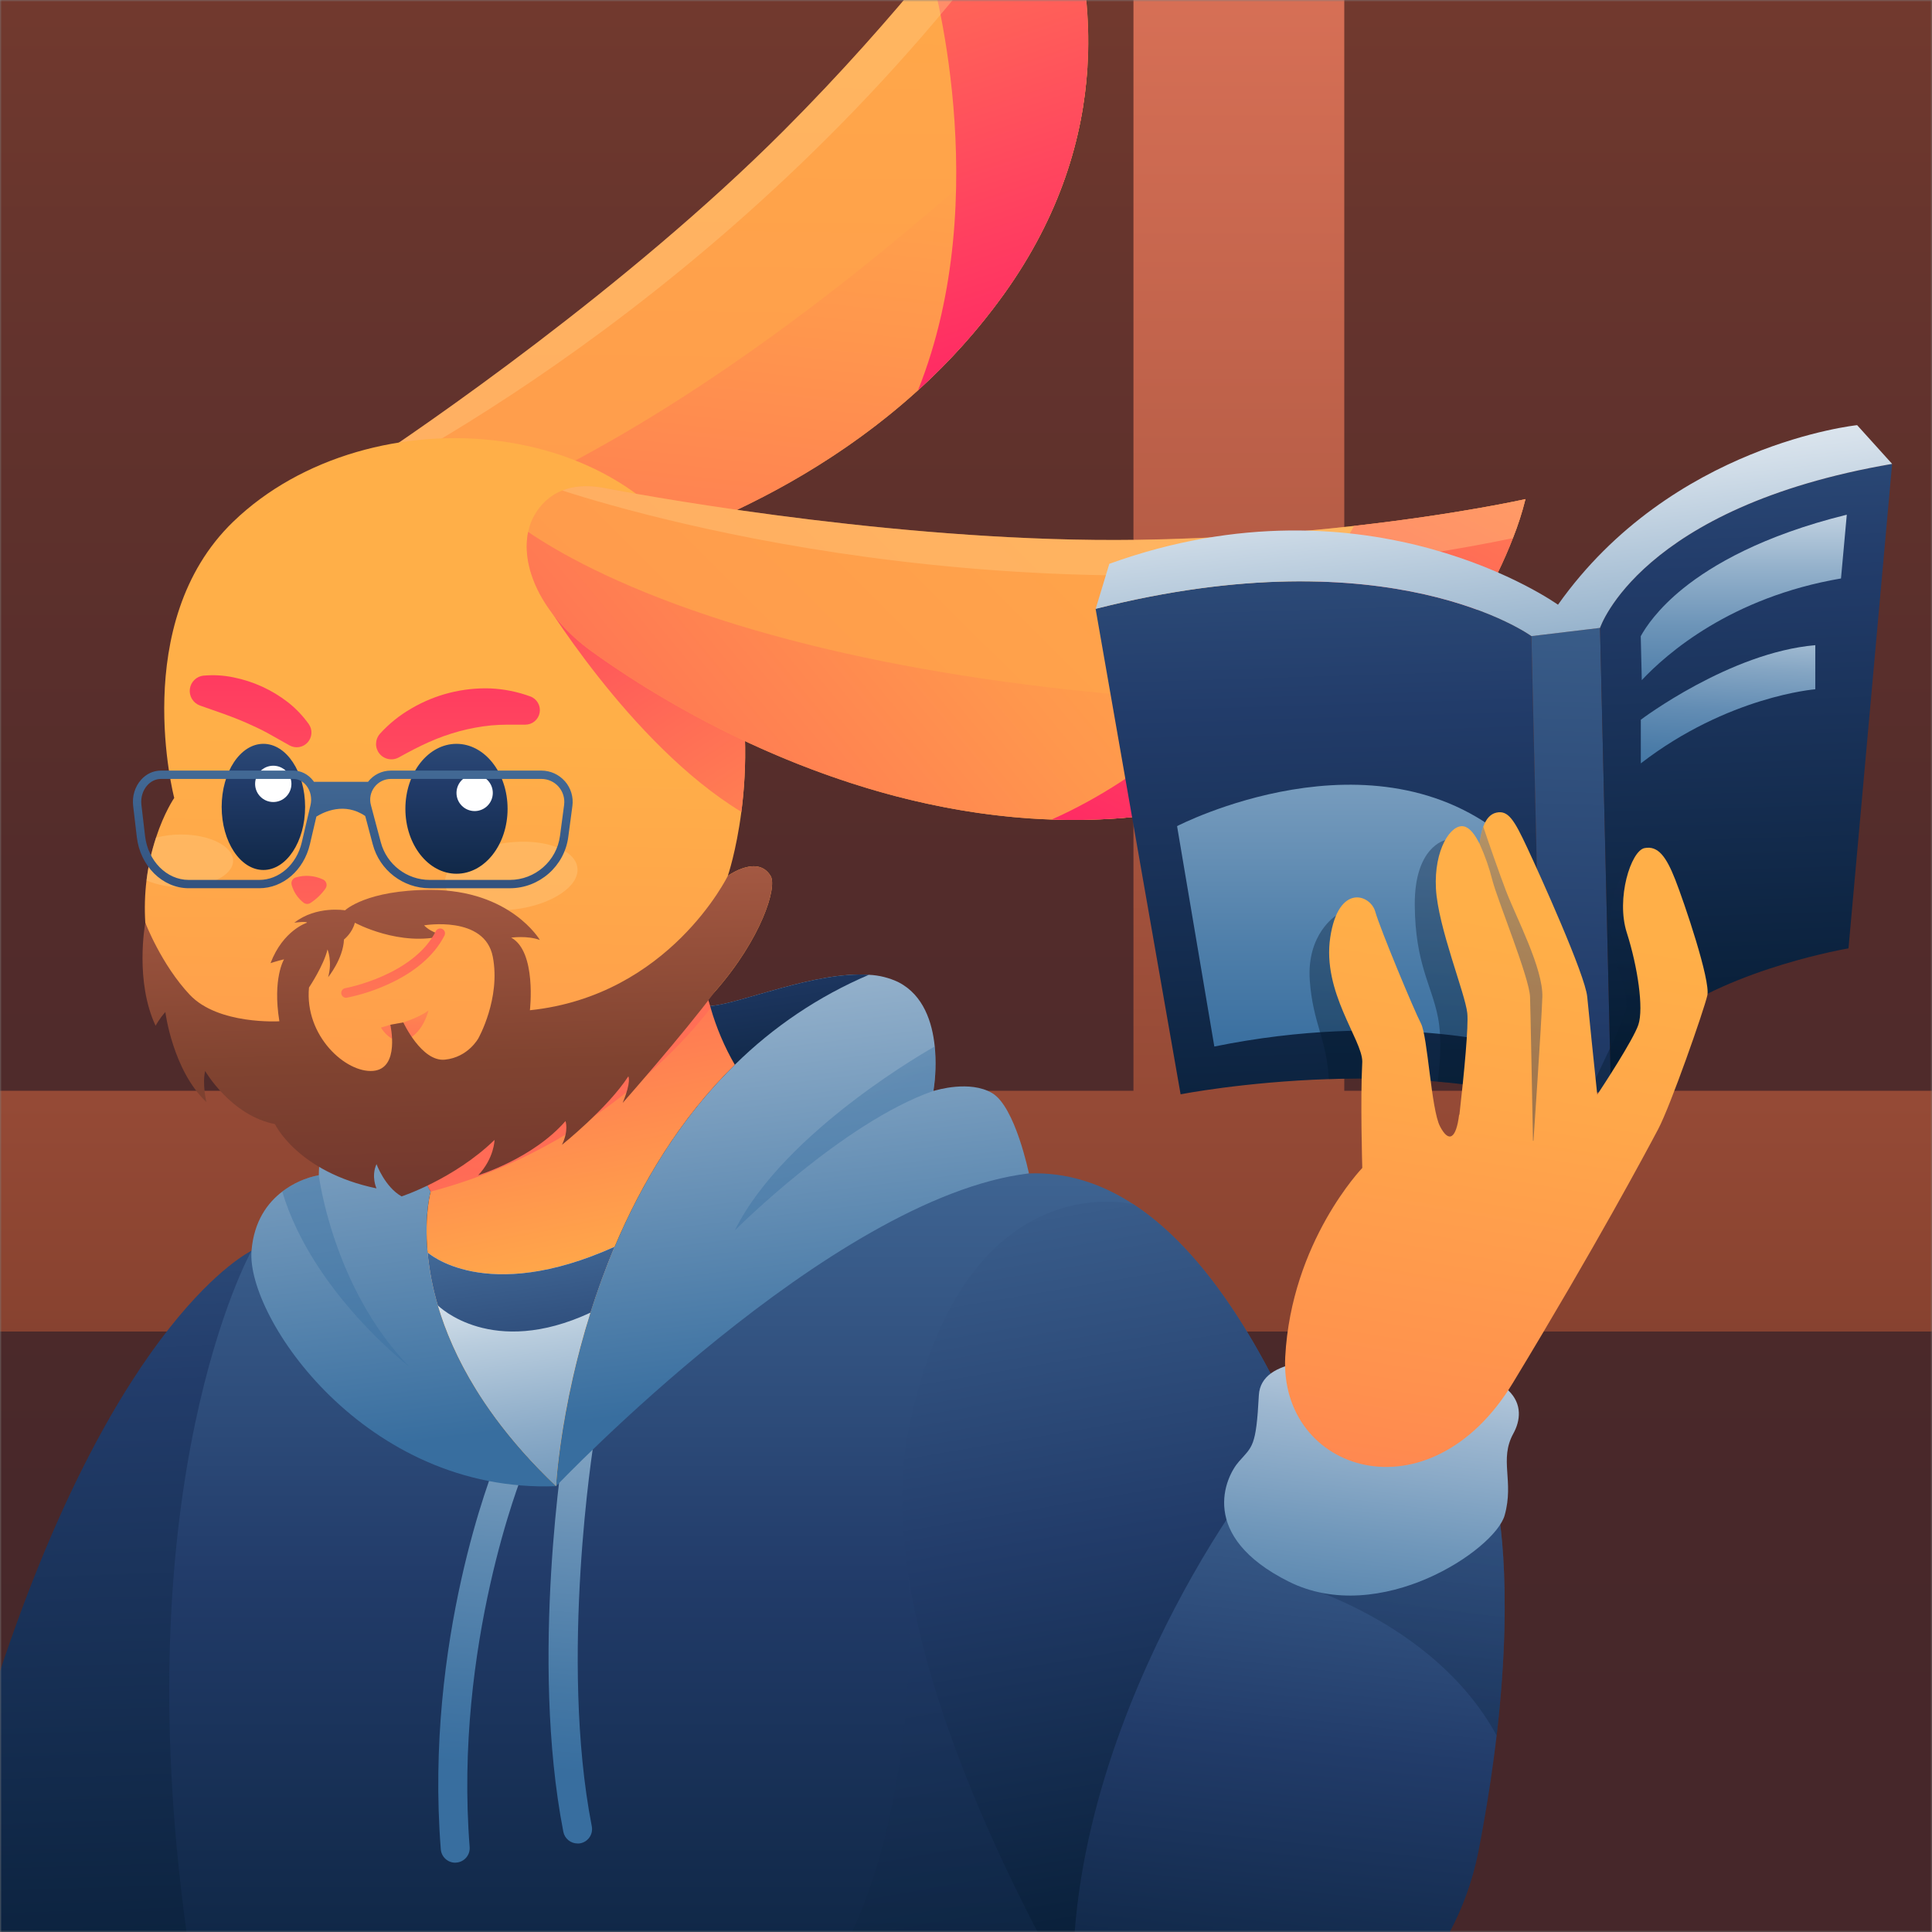
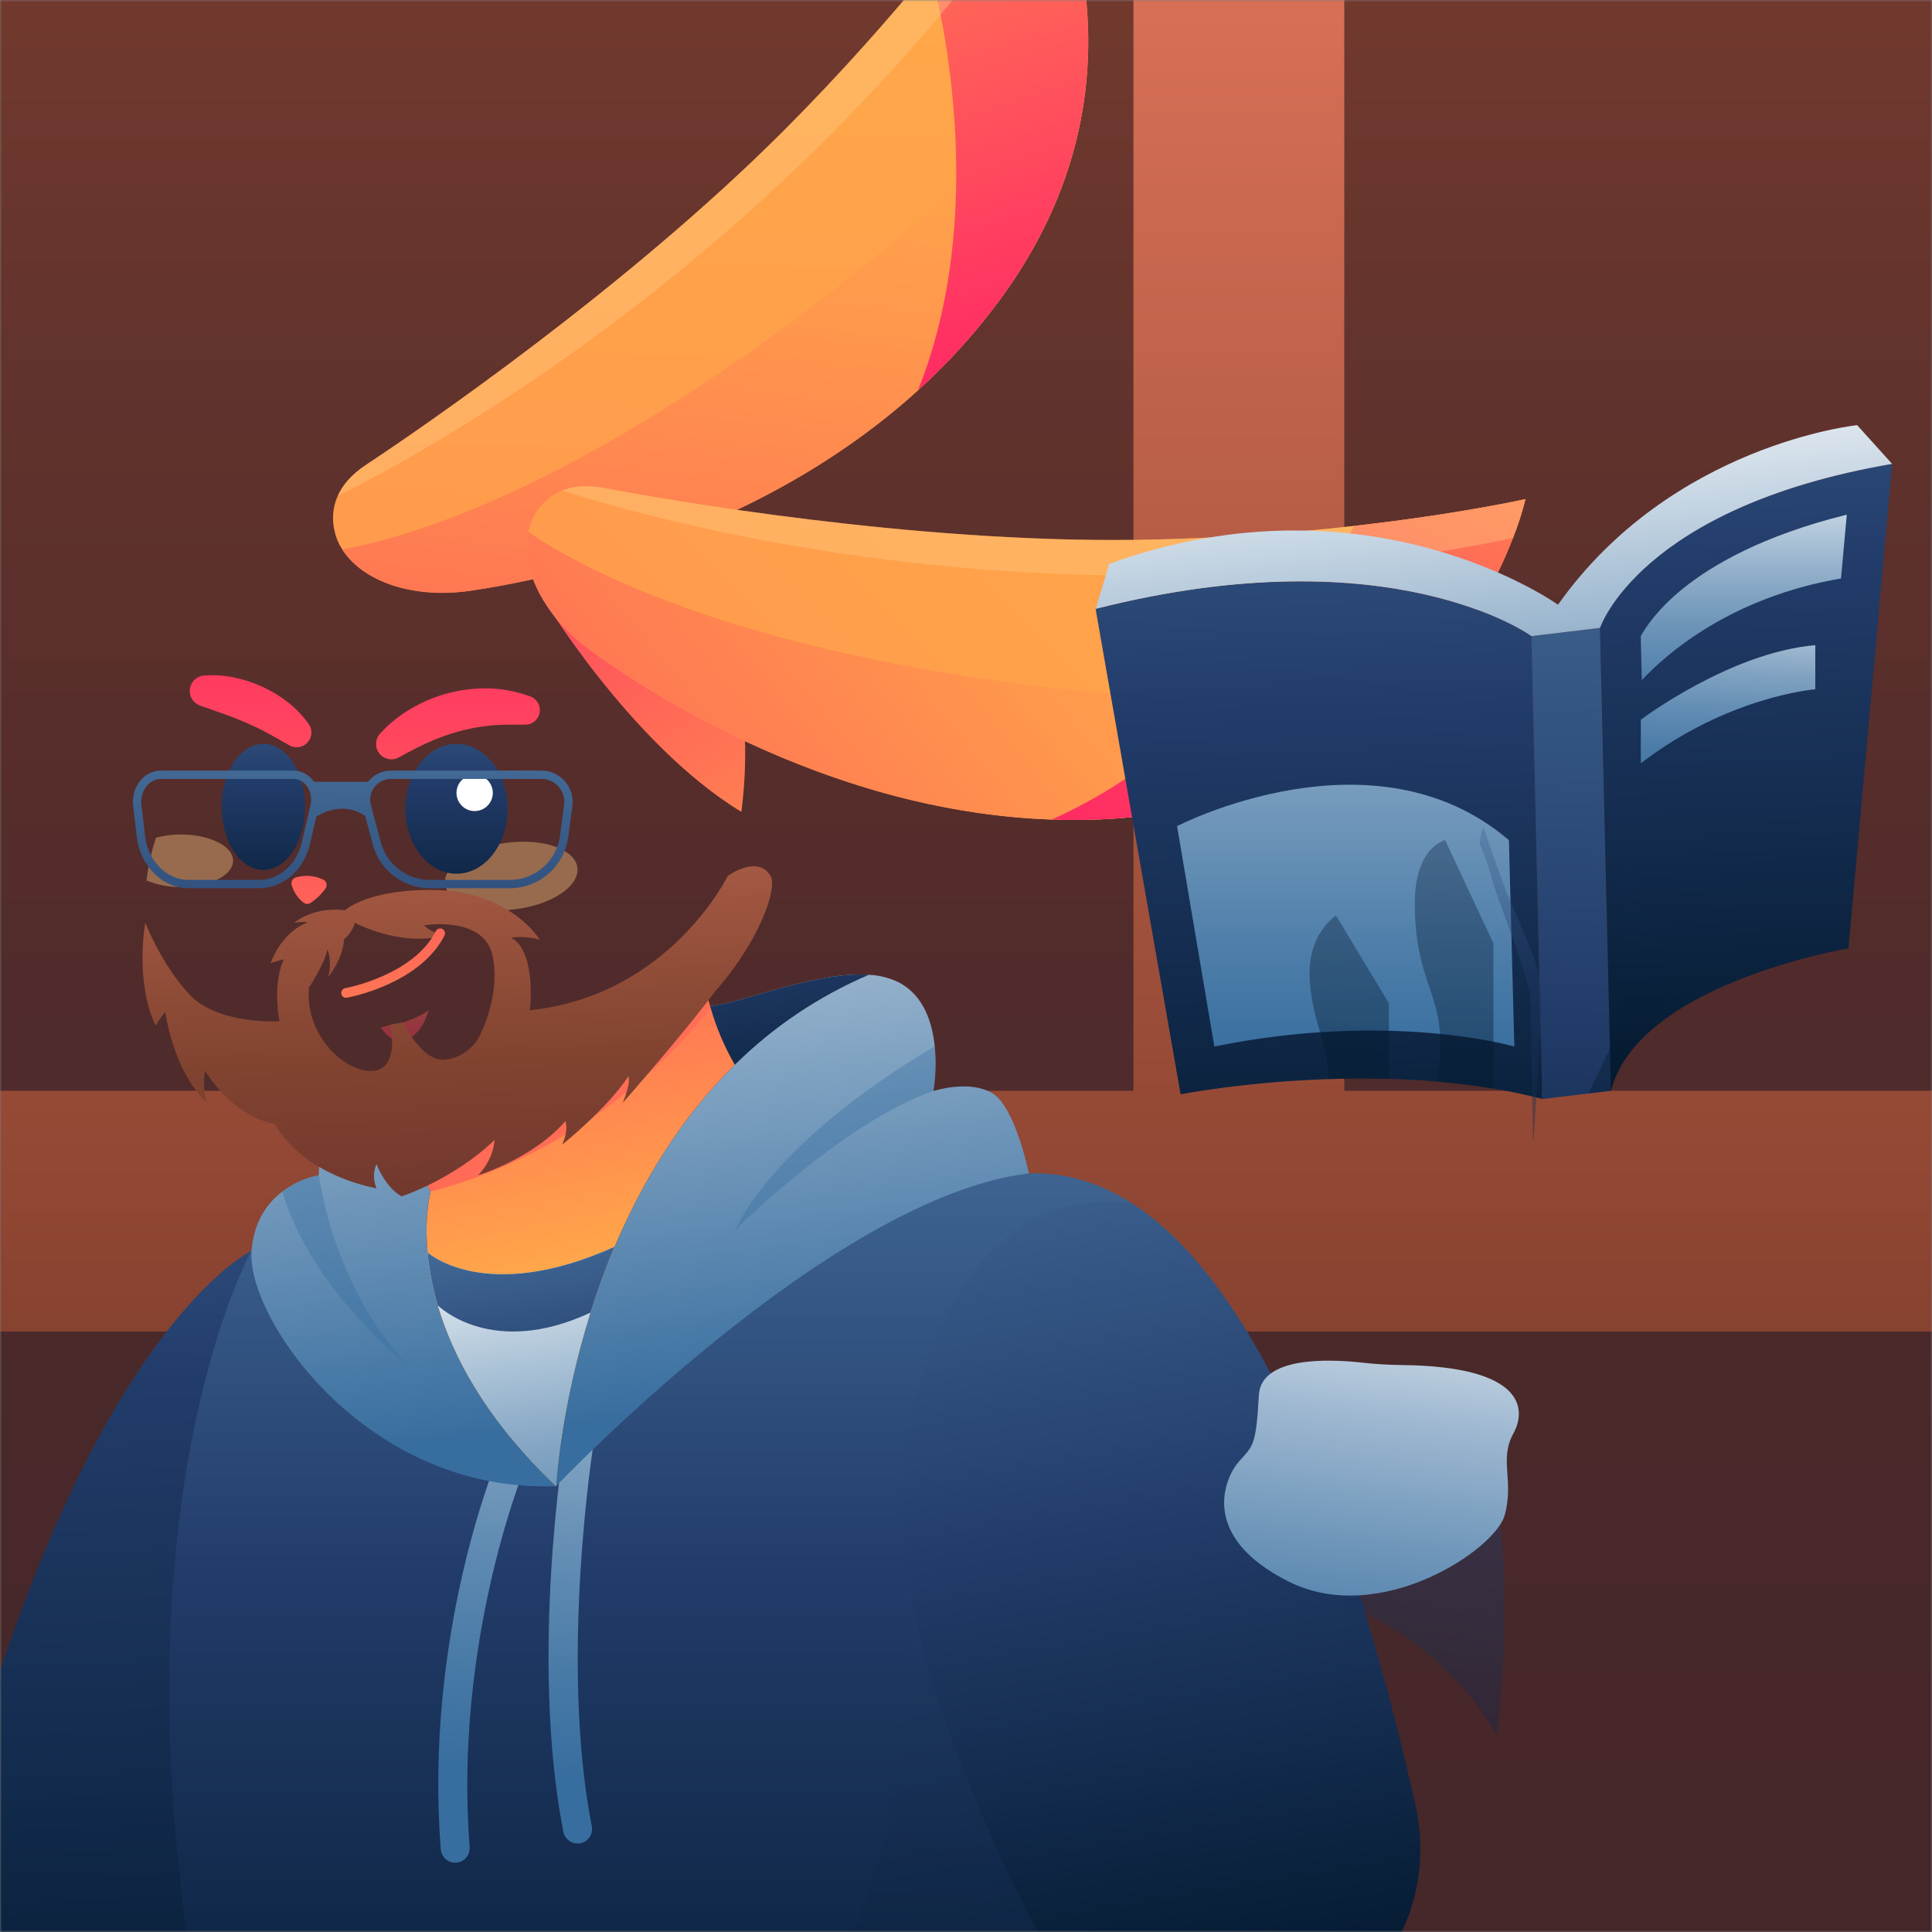
<svg xmlns="http://www.w3.org/2000/svg" width="500" height="500" viewBox="0 0 500 500" fill="none">
  <rect x="0" y="0" width="500" height="500" fill="#808080" stroke="none" />
  <mask id="mask0_17812_3249" style="mask-type:luminance" maskUnits="userSpaceOnUse" x="0" y="0" width="500" height="500">
    <path d="M500 0H0V500H500V0Z" fill="white" />
  </mask>
  <g mask="url(#mask0_17812_3249)">
    <path d="M500 0H0V500H500V0Z" fill="url(#paint0_linear_17812_3249)" />
    <path d="M500 282.295V344.596H0V282.295H293.338V0H347.898V282.295H499.996H500Z" fill="url(#paint1_linear_17812_3249)" />
    <path d="M69.331 500H0V432.501C30.715 340.316 64.749 323.86 65.086 323.7L69.331 500Z" fill="url(#paint2_linear_17812_3249)" />
    <path d="M330.674 500H48.267C32.173 383.436 64.681 324.42 65.086 323.683C65.086 323.683 184.378 306.683 266.261 303.683C276.024 303.321 285.037 306.252 293.347 311.683C314.192 325.329 330.597 354.756 343.17 387.682C345.67 394.26 348.045 400.975 350.256 407.738C350.45 408.328 350.64 408.923 350.834 409.514C361.648 442.966 352.191 476.884 330.679 500.004L330.674 500Z" fill="url(#paint3_linear_17812_3249)" />
    <path style="mix-blend-mode:multiply" opacity="0.4" d="M330.676 500H220.5C238.758 460.768 235.095 407.729 235.095 407.729H350.262C350.456 408.32 350.645 408.915 350.835 409.505C361.645 442.962 352.189 476.88 330.676 500Z" fill="url(#paint4_linear_17812_3249)" />
    <path d="M117.81 482.061C116.866 482.061 115.961 481.703 115.267 481.061C114.577 480.419 114.151 479.539 114.077 478.6C109.819 424.458 127.676 380.1 128.439 378.226C128.814 377.303 129.543 376.57 130.456 376.187C131.375 375.803 132.405 375.794 133.327 376.169C134.25 376.544 134.982 377.273 135.366 378.187C135.75 379.105 135.758 380.139 135.379 381.057C135.198 381.501 117.439 425.704 121.547 478.009C121.625 479.001 121.306 479.983 120.659 480.738C120.013 481.492 119.095 481.962 118.103 482.035L117.801 482.057L117.81 482.061Z" fill="url(#paint5_linear_17812_3249)" />
    <path d="M149.467 477.091C148.597 477.091 147.756 476.785 147.084 476.233C146.411 475.677 145.954 474.906 145.791 474.057C137.054 429.204 145.946 373.877 146.329 371.558C146.403 371.066 146.571 370.592 146.829 370.17C147.088 369.743 147.424 369.372 147.829 369.079C148.23 368.786 148.687 368.575 149.17 368.463C149.653 368.346 150.157 368.329 150.648 368.411C151.14 368.493 151.61 368.67 152.032 368.933C152.454 369.196 152.816 369.54 153.105 369.95C153.394 370.359 153.597 370.816 153.704 371.303C153.812 371.786 153.821 372.29 153.735 372.782C153.644 373.338 144.683 429.143 153.153 472.647C153.247 473.13 153.247 473.626 153.148 474.108C153.049 474.591 152.86 475.052 152.584 475.458C152.308 475.867 151.954 476.216 151.545 476.488C151.135 476.759 150.674 476.949 150.191 477.044C149.954 477.087 149.713 477.104 149.472 477.1L149.467 477.091Z" fill="url(#paint6_linear_17812_3249)" />
    <path d="M266.269 303.675C214.972 309.795 143.912 384.622 143.912 384.622C94.503 386.501 63.676 340.855 65.094 323.674C65.727 315.963 69.305 311.239 73.051 308.381C75.835 306.256 79.068 304.808 82.507 304.144C82.667 291.95 87.779 286.278 97.443 281.834C101.762 279.834 106.994 278.106 113.098 276.145C132.865 269.795 184.313 260.304 184.313 260.304C191.843 259.61 211.127 251.339 224.86 252.278C227.536 252.39 230.157 253.054 232.571 254.218C239.036 257.559 241.282 264.627 241.911 270.839C242.278 274.67 242.166 278.532 241.571 282.338H241.622C242.355 282.106 251.006 279.502 256.747 282.882C262.747 286.377 266.277 303.67 266.277 303.67L266.269 303.675Z" fill="url(#paint7_linear_17812_3249)" />
    <path d="M224.854 252.283C211.931 257.796 200.164 265.692 190.169 275.563C147.329 317.605 143.915 384.622 143.915 384.622C101.329 344.118 111.445 308.381 111.445 308.381L97.445 281.834C101.764 279.834 106.997 278.106 113.1 276.145C131.699 270.17 178.354 261.412 183.794 260.403L184.294 260.304C191.837 259.61 211.125 251.339 224.854 252.278V252.283Z" fill="url(#paint8_linear_17812_3249)" />
    <path d="M183.919 260.856C183.871 260.705 183.832 260.558 183.794 260.412V260.403L182.867 257.446L178.328 261.446C164.19 264.149 128.738 271.131 113.1 276.153C106.997 278.114 101.764 279.843 97.445 281.843L111.445 308.39C111.445 308.39 109.764 314.334 110.656 324.118C111.958 338.325 118.691 360.618 143.915 384.622C143.915 384.622 145.432 354.915 159.078 322.648C165.94 306.454 175.85 289.61 190.169 275.562C187.496 270.933 185.397 265.994 183.919 260.86V260.856Z" fill="url(#paint9_linear_17812_3249)" />
    <path style="mix-blend-mode:multiply" opacity="0.4" d="M183.914 260.847C180.548 265.347 155.747 296.812 111.445 308.381L97.445 281.838C101.764 279.838 106.997 278.11 113.1 276.149C131.699 270.174 177.789 259.623 183.229 258.61C183.264 258.752 183.867 260.7 183.914 260.847Z" fill="url(#paint10_linear_17812_3249)" />
    <path d="M267.6 -43.939C269.384 -40.883 270.962 -37.706 272.32 -34.431C276.858 -23.788 282.854 -5.043 281.423 17.556C280.285 35.409 274.509 55.681 259.72 76.258C253.233 85.262 245.807 93.568 237.566 101.021C193.083 141.426 134.428 150.99 121.842 152.848C107.502 154.969 94.179 150.857 88.549 142.137C88.356 141.835 88.17 141.529 87.993 141.215C87.993 141.215 84.351 135.128 87.412 128.327C88.618 125.624 90.877 122.805 94.856 120.202C108.765 111.025 162.204 74.478 202.803 33.836C217.785 18.836 230.527 4.293 240.669 -8.043C257.966 -29.142 267.6 -43.943 267.6 -43.943V-43.939Z" fill="url(#paint11_linear_17812_3249)" />
    <path d="M281.403 17.569C280.265 35.422 274.489 55.694 259.705 76.271C244.123 97.96 224.222 113.598 204.361 124.891C167.869 145.563 131.439 151.473 121.835 152.891C107.495 155.012 94.172 150.9 88.547 142.18C97.422 140.628 113.999 136.391 137.693 124.891C171.585 108.43 220.054 77.133 281.403 17.569Z" fill="url(#paint12_linear_17812_3249)" />
    <path d="M267.6 -43.939C269.385 -40.883 270.962 -37.706 272.32 -34.43C276.859 -23.788 282.854 -5.043 281.423 17.556C280.285 35.41 274.51 55.681 259.725 76.258C253.234 85.267 245.807 93.569 237.57 101.025C257.889 50.31 240.648 -8.038 240.648 -8.038C257.971 -29.133 267.605 -43.935 267.605 -43.935L267.6 -43.939Z" fill="url(#paint13_linear_17812_3249)" />
    <path opacity="0.4" d="M267.599 -43.939C269.384 -40.883 270.962 -37.706 272.319 -34.43C204.135 66.288 110.045 117.12 87.398 128.34C88.605 125.637 90.864 122.818 94.842 120.215C108.752 111.042 162.187 74.495 202.79 33.849C243.388 -6.797 267.599 -43.939 267.599 -43.939Z" fill="#FFCA83" />
-     <path d="M185.067 256.58C185.067 256.58 185.045 256.606 185.028 256.619C174.028 269.118 156.468 281.761 130.968 286.502C77.792 296.381 43.671 271.442 38.732 247.205C38.158 244.433 37.783 241.627 37.602 238.813C37.607 238.808 37.602 238.808 37.602 238.808C37.374 235.166 37.477 231.502 37.913 227.869C38.365 224.106 39.188 220.395 40.37 216.796C42.499 210.248 45.089 206.503 45.089 206.503C45.089 206.503 33.223 161.253 60.322 135.051C95.507 101.021 167.761 106.366 186.131 156.236C187.45 159.818 188.536 163.365 189.424 166.848C193.713 183.74 193.282 199.162 191.86 210.115C190.536 220.339 188.355 226.671 188.355 226.671L188.364 226.662C188.674 226.442 196.157 221.175 199.446 226.709C201.191 229.645 196.98 243.024 185.067 256.58Z" fill="url(#paint14_linear_17812_3249)" />
    <path style="mix-blend-mode:multiply" opacity="0.4" d="M98.586 265.933L101.017 265.214L104.383 264.601C104.383 264.601 108.564 263.265 110.883 261.524C110.883 261.524 109.655 266.964 105.547 268.946C101.439 270.929 98.586 265.929 98.586 265.929V265.933Z" fill="url(#paint15_linear_17812_3249)" />
    <path opacity="0.4" d="M133.39 235.317C142.847 234.128 150.032 229.309 149.433 224.554C148.834 219.8 140.683 216.908 131.226 218.093C121.769 219.283 114.584 224.102 115.183 228.856C115.782 233.61 123.933 236.503 133.39 235.317Z" fill="#FFCA83" />
    <path d="M199.447 226.71C196.158 221.175 188.676 226.442 188.365 226.662L188.357 226.671C188.357 226.671 173.262 257.683 137.137 261.451C137.137 261.451 138.922 246.27 132.305 242.662C132.305 242.662 136.465 242.063 139.715 243.266C139.715 243.266 132.15 230.304 111.409 230.304C94.767 230.304 89.302 235.589 89.302 235.589C89.302 235.589 81.888 234.313 76.159 238.8C76.159 238.8 79.448 238.343 79.448 238.8C79.448 238.8 73.267 240.718 70.017 249.253C70.134 249.218 71.987 248.619 73.509 248.27C73.509 248.27 70.491 253.214 72.302 264.304C72.302 264.304 56.492 265.278 49.117 257.451C41.746 249.628 37.608 238.8 37.608 238.8C37.608 238.8 37.608 238.804 37.604 238.809C37.522 239.274 34.875 253.916 40.267 265.468C40.267 265.468 41.207 263.662 42.793 261.916C42.793 261.916 44.694 276.972 53.41 285.213C53.41 285.213 52.302 280.541 53.091 277.17C53.091 277.17 59.746 288.696 71.155 290.916C71.155 290.916 76.974 303.278 97.439 307.554C97.439 307.554 95.987 304.489 97.439 301.278C97.439 301.278 99.599 307.183 103.935 309.627C103.935 309.627 117.456 305.205 127.987 295.011C127.987 295.011 127.913 299.731 123.758 304.149C123.758 304.149 137.853 299.89 146.348 290.131C146.348 290.131 147.254 292.481 145.443 296.274C145.443 296.274 157.193 286.877 162.611 278.563C162.611 278.563 163.469 279.83 161.146 285.433C161.146 285.433 176.822 267.679 185.029 256.619C185.042 256.61 185.046 256.597 185.055 256.589L185.068 256.58C196.982 243.024 201.193 229.645 199.447 226.71ZM123.806 268.701C123.806 268.701 121.168 273.627 115.142 274.239C109.12 274.851 104.379 264.602 104.379 264.602L101.013 265.214C101.013 265.214 103.612 276.532 96.577 277.145C89.543 277.757 78.806 268.119 79.965 255.576C79.965 255.576 83.802 249.834 84.754 245.709C84.754 245.709 86.077 248.83 84.914 252.899C84.914 252.899 88.81 248.153 89.021 243.141C89.021 243.141 91.168 241.485 91.836 238.8C91.836 238.8 103.517 245.179 115.03 242.102C115.03 242.102 111.668 241.516 109.758 239.477C109.758 239.477 125.443 236.813 127.534 247.606C129.624 258.399 123.806 268.701 123.806 268.701Z" fill="url(#paint16_linear_17812_3249)" />
    <path d="M191.864 210.115C162.83 192.464 139.562 153.4 139.562 153.4L149.468 148.714L189.428 166.848C193.717 183.74 193.286 199.162 191.864 210.115Z" fill="url(#paint17_linear_17812_3249)" />
    <path d="M394.792 129.167C393.939 132.603 392.852 135.978 391.542 139.271C387.374 150.064 378.594 167.676 361.805 182.874C348.534 194.874 330.258 205.374 305.31 209.805C294.379 211.731 283.267 212.503 272.164 212.098C212.104 210.029 163.402 175.969 153.087 168.525C141.329 160.042 134.652 147.801 136.704 137.628C136.777 137.279 136.859 136.93 136.949 136.581C136.949 136.581 138.583 129.68 145.518 126.939C148.268 125.844 151.855 125.4 156.518 126.31C172.885 129.439 236.673 140.521 294.112 139.71C315.314 139.413 334.586 137.874 350.456 136.111C377.564 133.055 394.792 129.167 394.792 129.167Z" fill="url(#paint18_linear_17812_3249)" />
    <path d="M361.786 182.874C348.514 194.874 330.238 205.373 305.295 209.804C278.998 214.481 253.834 211.804 231.722 206.042C191.153 195.404 160.93 174.231 153.055 168.546C141.3 160.063 134.624 147.822 136.671 137.65C144.115 142.727 158.947 151.253 183.947 159.542C219.714 171.382 276.278 182.766 361.786 182.874Z" fill="url(#paint19_linear_17812_3249)" />
    <path d="M394.792 129.167C393.939 132.603 392.853 135.978 391.542 139.271C387.374 150.064 378.594 167.676 361.806 182.874C348.534 194.874 330.258 205.374 305.315 209.805C294.384 211.731 283.267 212.503 272.164 212.098C322.099 189.926 350.439 136.09 350.439 136.09C377.564 133.055 394.792 129.167 394.792 129.167Z" fill="url(#paint20_linear_17812_3249)" />
    <path opacity="0.4" d="M394.795 129.167C393.942 132.603 392.86 135.978 391.545 139.271C272.434 163.891 169.556 134.693 145.5 126.939C148.25 125.844 151.832 125.4 156.5 126.31C172.866 129.439 236.65 140.521 294.094 139.71C351.537 138.9 394.791 129.172 394.791 129.172L394.795 129.167Z" fill="#FFCA83" />
    <path opacity="0.4" d="M60.323 222.765C60.323 226.515 54.28 229.558 46.824 229.558C43.767 229.606 40.737 229.028 37.914 227.864C38.367 224.102 39.19 220.395 40.371 216.796C42.479 216.235 44.647 215.959 46.828 215.968C54.285 215.968 60.328 218.998 60.328 222.765H60.323Z" fill="#FFCA83" />
    <path d="M159.075 322.648C156.609 328.472 154.545 334.213 152.808 339.709C144.924 364.67 143.907 384.622 143.907 384.622C125.752 367.364 117.179 350.971 113.312 337.834C111.976 333.355 111.084 328.76 110.648 324.11C110.648 324.11 125.497 337.782 159.075 322.648Z" fill="url(#paint21_linear_17812_3249)" />
    <path d="M159.079 322.648C156.614 328.472 154.549 334.213 152.812 339.709C127.312 351.575 113.623 338.14 113.312 337.834C111.976 333.355 111.084 328.76 110.648 324.11C110.648 324.11 125.502 337.782 159.079 322.648Z" fill="url(#paint22_linear_17812_3249)" />
    <path style="mix-blend-mode:multiply" opacity="0.4" d="M241.556 282.325C218.095 290.554 190.595 318.002 190.164 318.437C203.004 292.437 241.888 270.843 241.888 270.843C242.258 274.67 242.142 278.528 241.552 282.325H241.556Z" fill="url(#paint23_linear_17812_3249)" />
    <path style="mix-blend-mode:multiply" opacity="0.4" d="M105.857 353.635C105.857 353.635 80.831 334.437 73.047 308.381C75.831 306.26 79.064 304.808 82.504 304.144C82.504 304.144 86.094 333.178 105.857 353.635Z" fill="url(#paint24_linear_17812_3249)" />
    <path d="M362.764 500H268.527C268.398 499.759 268.264 499.5 268.144 499.276C248.075 460.44 227.269 408.203 235.209 369.678C249.502 300.329 293.342 311.678 293.342 311.678C330.923 336.273 354.065 412.178 366.341 467.358C368.832 478.336 367.574 489.828 362.764 500.004V500Z" fill="url(#paint25_linear_17812_3249)" />
-     <path d="M387.327 449.151C386.271 458.181 384.745 468.22 382.598 479.267C381.159 486.504 378.667 493.487 375.202 500.004H278.125C280.996 462.625 296.952 428.345 308.625 407.734C315.745 395.165 321.28 387.678 321.28 387.678H387.146C387.146 387.678 392.128 408.001 387.327 449.151Z" fill="url(#paint26_linear_17812_3249)" />
    <path style="mix-blend-mode:multiply" opacity="0.4" d="M387.331 449.151C370.831 418.884 333.547 409.328 333.547 409.328V387.678H387.146C387.146 387.678 392.133 408.001 387.331 449.151Z" fill="url(#paint27_linear_17812_3249)" />
    <path d="M363.049 353.282C359.523 353.238 355.997 353.036 352.493 352.648C343.79 351.687 326.325 351.027 325.79 361.092C325.088 374.501 324.139 374.264 320.618 378.264C317.092 382.264 309.997 397.561 333.54 409.324C357.083 421.091 386.923 401.087 389.41 392.143C391.902 383.199 387.91 377.794 391.669 370.967C395.229 364.497 394.16 353.657 363.044 353.277L363.049 353.282Z" fill="url(#paint28_linear_17812_3249)" />
    <path d="M399.15 284.42C394.995 283.334 390.758 282.42 386.499 281.735C381.693 280.92 376.857 280.334 372.073 279.924C367.801 279.554 363.573 279.325 359.435 279.213C354.056 279.062 348.836 279.106 343.901 279.269C321.901 279.998 305.539 283.205 305.539 283.205L283.539 157.559C360.125 138.141 396.305 164.619 396.305 164.619L396.758 183.934L399.142 284.42H399.15Z" fill="url(#paint29_linear_17812_3249)" />
    <path d="M416.91 282.295L411.056 282.998L399.151 284.425L396.781 183.938L396.328 164.624L414.087 162.495L414.539 181.611L416.656 271.321L416.914 282.3L416.91 282.295Z" fill="url(#paint30_linear_17812_3249)" />
    <path d="M489.68 120.055L478.387 245.438C478.387 245.438 448.93 250.369 430.56 264.007C423.948 268.916 418.771 274.95 416.913 282.295L416.655 271.295L414.539 181.585L414.086 162.469C414.086 162.469 424.383 131.258 489.676 120.055H489.68Z" fill="url(#paint31_linear_17812_3249)" />
    <path d="M477.948 133.206L476.448 149.706C447.948 154.568 431.328 169.154 424.892 176.02L424.625 164.65C425.849 162.404 428.987 157.607 435.677 152.219C443.099 146.262 456.142 138.577 477.948 133.202V133.206Z" fill="url(#paint32_linear_17812_3249)" />
    <path d="M424.641 186.266C424.641 186.266 447.675 168.857 469.795 166.973V178.383C469.795 178.383 447.214 180.145 424.641 197.559V186.266Z" fill="url(#paint33_linear_17812_3249)" />
    <path d="M489.677 120.055C424.38 131.262 414.087 162.499 414.087 162.499L396.329 164.628C396.329 164.628 360.148 138.154 283.562 157.568L287.093 145.917C354.502 121.555 403.208 156.499 403.208 156.499C432.626 114.969 480.625 110.029 480.625 110.029L489.681 120.055H489.677Z" fill="url(#paint34_linear_17812_3249)" />
    <path d="M304.625 213.8C304.625 213.8 355.444 187.426 390.504 217.434L391.913 270.839C391.913 270.839 359.913 261.533 314.267 270.839L304.625 213.8Z" fill="url(#paint35_linear_17812_3249)" />
    <path style="mix-blend-mode:multiply" opacity="0.4" d="M359.438 259.632V279.213C354.059 279.063 348.839 279.106 343.904 279.269C343.348 268.989 339.723 264.653 338.968 253.675C338.145 241.675 345.762 236.959 345.762 236.959L359.438 259.632Z" fill="url(#paint36_linear_17812_3249)" />
    <path style="mix-blend-mode:multiply" opacity="0.4" d="M386.5 244.145V281.739C381.694 280.925 376.857 280.338 372.073 279.929C372.616 275.929 373.254 268.929 372.142 263.269C370.495 254.864 366.263 249.442 366.142 234.27C366.021 219.093 374 217.438 374 217.438L386.5 244.145Z" fill="url(#paint37_linear_17812_3249)" />
    <path style="mix-blend-mode:multiply" opacity="0.4" d="M432.731 255.089L430.55 263.998C423.938 268.908 418.762 274.942 416.908 282.287L411.055 282.998C412.65 279.748 414.783 275.339 416.649 271.317C418.68 266.946 420.391 263.028 420.736 261.563C421.675 257.563 418.736 251.33 417.438 245.679C414.619 229.33 422.046 223.968 422.046 223.968L432.731 255.089Z" fill="url(#paint38_linear_17812_3249)" />
-     <path d="M441.854 257.619C440.966 261.502 432.324 286.205 429.143 292.205C425.962 298.205 413.259 322.028 391.557 357.855C369.854 393.682 331.027 380.971 332.618 351.148C334.208 321.321 352.557 302.265 352.557 302.265C352.557 302.265 352.027 284.623 352.557 274.735C352.557 269.088 342.143 256.735 344.264 242.623C346.385 228.507 354.674 231.503 355.911 235.912C357.148 240.321 365.971 261.502 367.734 264.856C369.501 268.213 370.376 287.093 372.673 291.502C374.966 295.911 376.863 294.67 377.617 288.498H377.695C378.958 277.433 380.074 265.498 379.734 262.214C379.204 257.097 372.148 239.977 371.617 229.921C371.091 219.86 375.501 213.154 378.854 213.865C380.354 214.184 381.729 215.998 382.906 218.365C383.014 217.473 383.152 216.649 383.316 215.895C383.453 215.24 383.639 214.589 383.863 213.955C384.609 211.908 385.708 210.662 387.242 210.313C390.346 209.606 391.902 212.253 395.242 219.386C398.583 226.524 410.242 252.313 410.772 257.959C411.143 261.925 412.557 275.537 413.367 283.3C414.626 281.403 422.707 269.097 424.009 265.192C425.419 260.955 423.832 250.192 421.009 241.365C418.186 232.541 422.07 220.192 425.6 219.485C429.13 218.783 431.246 221.783 433.539 227.606C435.832 233.434 442.733 253.731 441.854 257.614V257.619Z" fill="url(#paint39_linear_17812_3249)" />
    <path style="mix-blend-mode:multiply" opacity="0.4" d="M399.155 258.114C398.892 265.584 396.862 295.23 396.862 295.23H396.733C396.509 283.493 396.099 261.563 395.974 257.968C395.798 253.028 387.677 233.265 386.272 227.968C385.449 224.675 384.324 221.464 382.914 218.373C383.022 217.481 383.16 216.658 383.324 215.904C383.461 215.244 383.647 214.597 383.871 213.964C385.371 218.416 387.949 225.809 389.707 230.438C392.362 237.408 399.418 250.64 399.16 258.114H399.155Z" fill="url(#paint40_linear_17812_3249)" />
    <path d="M68.165 225.149C74.13 225.149 78.962 217.839 78.962 208.822C78.962 199.805 74.126 192.499 68.165 192.499C62.203 192.499 57.367 199.809 57.367 208.822C57.367 217.835 62.203 225.149 68.165 225.149Z" fill="url(#paint41_linear_17812_3249)" />
    <path d="M118.138 226.123C125.444 226.123 131.362 218.598 131.362 209.313C131.362 200.029 125.44 192.503 118.138 192.503C110.836 192.503 104.914 200.029 104.914 209.313C104.914 218.598 110.836 226.123 118.138 226.123Z" fill="url(#paint42_linear_17812_3249)" />
    <path d="M76.525 227.089C78.874 226.382 81.4 226.572 83.615 227.619C83.826 227.714 84.012 227.856 84.158 228.033C84.305 228.21 84.412 228.416 84.473 228.641C84.533 228.865 84.542 229.098 84.499 229.322C84.456 229.55 84.365 229.766 84.231 229.951C83.188 231.434 81.869 232.701 80.348 233.688C80.081 233.86 79.77 233.947 79.456 233.934C79.141 233.925 78.835 233.813 78.581 233.628C77.081 232.468 75.994 230.856 75.486 229.029C75.369 228.632 75.412 228.21 75.611 227.843C75.805 227.481 76.132 227.21 76.529 227.089H76.525Z" fill="url(#paint43_linear_17812_3249)" />
    <path d="M89.68 258.222C89.348 258.252 89.02 258.149 88.762 257.938C88.507 257.722 88.348 257.416 88.318 257.084C88.287 256.752 88.391 256.425 88.602 256.171C88.818 255.916 89.119 255.752 89.451 255.722C89.628 255.692 107.037 252.386 112.796 240.977C112.947 240.684 113.205 240.455 113.52 240.352C113.835 240.248 114.179 240.274 114.477 240.421C114.774 240.572 114.998 240.83 115.102 241.145C115.205 241.459 115.179 241.804 115.033 242.102C112.399 247.321 107.201 251.757 100.007 254.929C96.766 256.373 93.378 257.464 89.904 258.179C89.831 258.201 89.757 258.209 89.68 258.218V258.222Z" fill="url(#paint44_linear_17812_3249)" />
    <path d="M98.308 189.917C100.679 187.305 103.442 185.081 106.502 183.331C112.688 179.714 119.769 177.921 126.929 178.163C130.459 178.322 133.942 179.025 137.261 180.245C138.093 180.551 138.787 181.145 139.226 181.913C139.666 182.684 139.817 183.585 139.657 184.456C139.498 185.326 139.037 186.115 138.351 186.68C137.67 187.244 136.808 187.55 135.92 187.546H135.662C132.713 187.546 129.886 187.477 127.097 187.736C124.334 188.016 121.597 188.516 118.912 189.236C116.209 189.969 113.567 190.908 111.011 192.05C108.425 193.188 105.877 194.55 103.356 195.938L103.209 196.016C102.395 196.469 101.442 196.619 100.524 196.438C99.606 196.257 98.783 195.762 98.196 195.033C97.61 194.305 97.3 193.395 97.321 192.464C97.343 191.533 97.692 190.632 98.304 189.93V189.913L98.308 189.917Z" fill="url(#paint45_linear_17812_3249)" />
    <path d="M52.667 174.856C55.262 174.619 57.883 174.77 60.43 175.305C65.576 176.335 70.408 178.546 74.55 181.77C76.606 183.391 78.421 185.3 79.934 187.434C80.417 188.141 80.65 188.986 80.589 189.839C80.533 190.692 80.188 191.498 79.615 192.136C79.042 192.77 78.275 193.197 77.43 193.339C76.589 193.481 75.723 193.339 74.969 192.934L74.749 192.809C72.835 191.761 71.05 190.688 69.249 189.714C67.447 188.74 65.568 187.861 63.684 187.033C61.8 186.21 59.874 185.464 57.908 184.753C55.943 184.042 53.938 183.382 51.908 182.645L51.714 182.572C50.87 182.257 50.15 181.671 49.684 180.899C49.214 180.128 49.02 179.223 49.133 178.326C49.245 177.43 49.654 176.598 50.301 175.968C50.943 175.335 51.783 174.938 52.68 174.843L52.658 174.861L52.667 174.856Z" fill="url(#paint46_linear_17812_3249)" />
    <path d="M122.839 209.904C125.434 209.904 127.537 207.8 127.537 205.206C127.537 202.611 125.434 200.507 122.839 200.507C120.244 200.507 118.141 202.611 118.141 205.206C118.141 207.8 120.244 209.904 122.839 209.904Z" fill="white" />
-     <path d="M70.722 207.563C73.316 207.563 75.42 205.459 75.42 202.865C75.42 200.27 73.316 198.167 70.722 198.167C68.127 198.167 66.023 200.27 66.023 202.865C66.023 205.459 68.127 207.563 70.722 207.563Z" fill="white" />
    <path d="M146.197 202.188C144.663 200.438 142.447 199.43 140.12 199.43H101.18C98.84 199.43 96.68 200.486 95.245 202.331H81.254C81.168 202.206 81.077 202.085 80.982 201.964C79.706 200.352 77.862 199.43 75.922 199.43H41.642C39.694 199.43 37.87 200.275 36.504 201.813C34.914 203.602 34.168 206.059 34.461 208.559L35.405 216.615C36.289 224.171 42.069 229.873 48.844 229.873H67.09C73.241 229.873 78.629 225.201 80.198 218.511L81.879 211.335C83.793 210.141 89.146 207.503 94.521 211.184L96.478 218.546C98.254 225.218 104.314 229.878 111.215 229.878H131.943C139.559 229.878 146.059 224.184 147.063 216.636L148.137 208.58C148.443 206.27 147.74 203.943 146.206 202.188H146.197ZM80.357 208.369L78.094 218.024C76.758 223.736 72.232 227.723 67.086 227.723H48.84C43.159 227.723 38.301 222.843 37.543 216.369L36.599 208.313C36.379 206.425 36.931 204.576 38.112 203.249C39.064 202.18 40.319 201.589 41.642 201.589H75.922C77.215 201.589 78.413 202.201 79.293 203.309C80.379 204.684 80.78 206.576 80.357 208.369ZM145.995 208.296L144.921 216.352C144.059 222.835 138.477 227.723 131.939 227.723H111.21C105.284 227.723 100.077 223.723 98.555 217.994L95.986 208.339C95.555 206.714 95.896 205.02 96.917 203.684C97.943 202.352 99.495 201.585 101.176 201.585H140.115C141.822 201.585 143.447 202.322 144.572 203.606C145.697 204.891 146.214 206.598 145.99 208.292L145.995 208.296Z" fill="url(#paint47_linear_17812_3249)" />
  </g>
  <defs>
    <linearGradient id="paint0_linear_17812_3249" x1="250.002" y1="690.498" x2="250.002" y2="-320.105" gradientUnits="userSpaceOnUse">
      <stop offset="0.12" stop-color="#44262A" />
      <stop offset="0.3" stop-color="#48282A" />
      <stop offset="0.46" stop-color="#532C2B" />
      <stop offset="0.61" stop-color="#65342D" />
      <stop offset="0.76" stop-color="#7F3F2F" />
      <stop offset="0.81" stop-color="#894330" />
      <stop offset="0.85" stop-color="#8C4532" />
      <stop offset="0.89" stop-color="#974B37" />
      <stop offset="0.92" stop-color="#A8553F" />
      <stop offset="0.96" stop-color="#C1634B" />
      <stop offset="0.99" stop-color="#E1755A" />
      <stop offset="1" stop-color="#EE7D61" />
    </linearGradient>
    <linearGradient id="paint1_linear_17812_3249" x1="250.002" y1="656.615" x2="250.002" y2="-103.072" gradientUnits="userSpaceOnUse">
      <stop stop-color="#44262A" />
      <stop offset="0.09" stop-color="#4A282B" />
      <stop offset="0.21" stop-color="#5B302C" />
      <stop offset="0.34" stop-color="#763B2E" />
      <stop offset="0.42" stop-color="#894330" />
      <stop offset="1" stop-color="#EE7D61" />
    </linearGradient>
    <linearGradient id="paint2_linear_17812_3249" x1="37.138" y1="560.332" x2="26.181" y2="206.218" gradientUnits="userSpaceOnUse">
      <stop stop-color="#03192E" />
      <stop offset="0.57" stop-color="#223C6A" />
      <stop offset="1" stop-color="#4A74A2" />
    </linearGradient>
    <linearGradient id="paint3_linear_17812_3249" x1="199.563" y1="569.965" x2="199.563" y2="261.8" gradientUnits="userSpaceOnUse">
      <stop stop-color="#03192E" />
      <stop offset="0.53" stop-color="#223C6A" />
      <stop offset="1" stop-color="#4A74A2" />
    </linearGradient>
    <linearGradient id="paint4_linear_17812_3249" x1="299.236" y1="527.746" x2="263.745" y2="330.553" gradientUnits="userSpaceOnUse">
      <stop stop-color="#03192E" />
      <stop offset="0.62" stop-color="#223C6A" />
      <stop offset="1" stop-color="#4A74A2" />
    </linearGradient>
    <linearGradient id="paint5_linear_17812_3249" x1="115.513" y1="528.836" x2="136.913" y2="261.912" gradientUnits="userSpaceOnUse">
      <stop offset="0.27" stop-color="#386E9F" />
      <stop offset="0.34" stop-color="#4376A4" />
      <stop offset="0.48" stop-color="#5F8BB2" />
      <stop offset="0.65" stop-color="#8EADC8" />
      <stop offset="0.85" stop-color="#CEDBE7" />
      <stop offset="1" stop-color="white" />
    </linearGradient>
    <linearGradient id="paint6_linear_17812_3249" x1="140.623" y1="530.845" x2="162.023" y2="263.925" gradientUnits="userSpaceOnUse">
      <stop offset="0.27" stop-color="#386E9F" />
      <stop offset="0.35" stop-color="#4578A5" />
      <stop offset="0.5" stop-color="#6891B6" />
      <stop offset="0.7" stop-color="#A0BAD1" />
      <stop offset="0.95" stop-color="#EDF2F6" />
      <stop offset="1" stop-color="white" />
    </linearGradient>
    <linearGradient id="paint7_linear_17812_3249" x1="182.205" y1="450.277" x2="143.83" y2="136.085" gradientUnits="userSpaceOnUse">
      <stop offset="0.27" stop-color="#386E9F" />
      <stop offset="1" stop-color="white" />
    </linearGradient>
    <linearGradient id="paint8_linear_17812_3249" x1="166.677" y1="306.343" x2="151.85" y2="200.99" gradientUnits="userSpaceOnUse">
      <stop stop-color="#03192E" />
      <stop offset="0.53" stop-color="#223C6A" />
      <stop offset="1" stop-color="#4A74A2" />
    </linearGradient>
    <linearGradient id="paint9_linear_17812_3249" x1="87.984" y1="-2.556" x2="154.988" y2="335.049" gradientUnits="userSpaceOnUse">
      <stop stop-color="#FF2A64" />
      <stop offset="0.21" stop-color="#FF2D63" />
      <stop offset="0.38" stop-color="#FF3761" />
      <stop offset="0.54" stop-color="#FF485E" />
      <stop offset="0.69" stop-color="#FF6059" />
      <stop offset="0.83" stop-color="#FF8052" />
      <stop offset="0.97" stop-color="#FFA54A" />
      <stop offset="1" stop-color="#FFAF48" />
    </linearGradient>
    <linearGradient id="paint10_linear_17812_3249" x1="107.997" y1="365.023" x2="167.027" y2="195.804" gradientUnits="userSpaceOnUse">
      <stop stop-color="#FF2A64" />
      <stop offset="0.21" stop-color="#FF2D63" />
      <stop offset="0.38" stop-color="#FF3761" />
      <stop offset="0.54" stop-color="#FF485E" />
      <stop offset="0.69" stop-color="#FF6059" />
      <stop offset="0.83" stop-color="#FF8052" />
      <stop offset="0.97" stop-color="#FFA54A" />
      <stop offset="1" stop-color="#FFAF48" />
    </linearGradient>
    <linearGradient id="paint11_linear_17812_3249" x1="173.671" y1="944.513" x2="186.662" y2="-161.436" gradientUnits="userSpaceOnUse">
      <stop stop-color="#FF2A64" />
      <stop offset="0.16" stop-color="#FF495E" />
      <stop offset="0.43" stop-color="#FF7554" />
      <stop offset="0.66" stop-color="#FF954E" />
      <stop offset="0.86" stop-color="#FFA849" />
      <stop offset="1" stop-color="#FFAF48" />
    </linearGradient>
    <linearGradient id="paint12_linear_17812_3249" x1="159.745" y1="308.628" x2="197.33" y2="-31.427" gradientUnits="userSpaceOnUse">
      <stop stop-color="#FF2A64" />
      <stop offset="0.2" stop-color="#FF515C" />
      <stop offset="0.45" stop-color="#FF7A53" />
      <stop offset="0.67" stop-color="#FF974D" />
      <stop offset="0.86" stop-color="#FFA949" />
      <stop offset="1" stop-color="#FFAF48" />
    </linearGradient>
    <linearGradient id="paint13_linear_17812_3249" x1="273.469" y1="89.716" x2="207.883" y2="-112.606" gradientUnits="userSpaceOnUse">
      <stop stop-color="#FF2A64" />
      <stop offset="1" stop-color="#FFAF48" />
    </linearGradient>
    <linearGradient id="paint14_linear_17812_3249" x1="109.442" y1="704.485" x2="119.873" y2="169.046" gradientUnits="userSpaceOnUse">
      <stop stop-color="#FF2A64" />
      <stop offset="0.43" stop-color="#FF6C56" />
      <stop offset="0.78" stop-color="#FF9C4C" />
      <stop offset="0.96" stop-color="#FFAF48" />
    </linearGradient>
    <linearGradient id="paint15_linear_17812_3249" x1="105.159" y1="278.55" x2="104.452" y2="253.942" gradientUnits="userSpaceOnUse">
      <stop stop-color="#FF2A64" />
      <stop offset="0.21" stop-color="#FF2D63" />
      <stop offset="0.38" stop-color="#FF3761" />
      <stop offset="0.54" stop-color="#FF485E" />
      <stop offset="0.69" stop-color="#FF6059" />
      <stop offset="0.83" stop-color="#FF8052" />
      <stop offset="0.97" stop-color="#FFA54A" />
      <stop offset="1" stop-color="#FFAF48" />
    </linearGradient>
    <linearGradient id="paint16_linear_17812_3249" x1="123.228" y1="408.04" x2="115.599" y2="142.74" gradientUnits="userSpaceOnUse">
      <stop stop-color="#44262A" />
      <stop offset="0.11" stop-color="#4A282B" />
      <stop offset="0.25" stop-color="#5B302C" />
      <stop offset="0.41" stop-color="#773B2F" />
      <stop offset="0.5" stop-color="#804330" />
      <stop offset="1" stop-color="#E17D61" />
    </linearGradient>
    <linearGradient id="paint17_linear_17812_3249" x1="130.92" y1="108.275" x2="244.919" y2="284.498" gradientUnits="userSpaceOnUse">
      <stop stop-color="#FF2A64" />
      <stop offset="0.43" stop-color="#FF6C56" />
      <stop offset="0.78" stop-color="#FF9C4C" />
      <stop offset="0.96" stop-color="#FFAF48" />
    </linearGradient>
    <linearGradient id="paint18_linear_17812_3249" x1="-361.793" y1="771.958" x2="418.956" y2="-11.448" gradientUnits="userSpaceOnUse">
      <stop stop-color="#FF2A64" />
      <stop offset="0.16" stop-color="#FF495E" />
      <stop offset="0.43" stop-color="#FF7554" />
      <stop offset="0.66" stop-color="#FF954E" />
      <stop offset="0.86" stop-color="#FFA849" />
      <stop offset="1" stop-color="#FFAF48" />
    </linearGradient>
    <linearGradient id="paint19_linear_17812_3249" x1="71.788" y1="306.601" x2="335.917" y2="89.157" gradientUnits="userSpaceOnUse">
      <stop stop-color="#FF2A64" />
      <stop offset="0.2" stop-color="#FF515C" />
      <stop offset="0.45" stop-color="#FF7A53" />
      <stop offset="0.67" stop-color="#FF974D" />
      <stop offset="0.86" stop-color="#FFA949" />
      <stop offset="1" stop-color="#FFAF48" />
    </linearGradient>
    <linearGradient id="paint20_linear_17812_3249" x1="305.973" y1="229.07" x2="400.104" y2="38.348" gradientUnits="userSpaceOnUse">
      <stop stop-color="#FF2A64" />
      <stop offset="1" stop-color="#FFAF48" />
    </linearGradient>
    <linearGradient id="paint21_linear_17812_3249" x1="156.333" y1="476.686" x2="133.722" y2="315.523" gradientUnits="userSpaceOnUse">
      <stop offset="0.17" stop-color="#386E9F" />
      <stop offset="0.27" stop-color="#3D72A2" />
      <stop offset="0.39" stop-color="#4D7DA9" />
      <stop offset="0.52" stop-color="#6790B5" />
      <stop offset="0.66" stop-color="#8AAAC7" />
      <stop offset="0.81" stop-color="#B8CCDD" />
      <stop offset="0.96" stop-color="#F0F4F8" />
      <stop offset="1" stop-color="white" />
    </linearGradient>
    <linearGradient id="paint22_linear_17812_3249" x1="147.769" y1="420.044" x2="133.209" y2="311.209" gradientUnits="userSpaceOnUse">
      <stop stop-color="#03192E" />
      <stop offset="0.53" stop-color="#223C6A" />
      <stop offset="1" stop-color="#4A74A2" />
    </linearGradient>
    <linearGradient id="paint23_linear_17812_3249" x1="240.095" y1="348.497" x2="143.233" y2="131.702" gradientUnits="userSpaceOnUse">
      <stop offset="0.27" stop-color="#386E9F" />
      <stop offset="1" stop-color="white" />
    </linearGradient>
    <linearGradient id="paint24_linear_17812_3249" x1="105.094" y1="366.674" x2="8.233" y2="149.874" gradientUnits="userSpaceOnUse">
      <stop offset="0.27" stop-color="#386E9F" />
      <stop offset="1" stop-color="white" />
    </linearGradient>
    <linearGradient id="paint25_linear_17812_3249" x1="314.829" y1="520.815" x2="260.489" y2="199.447" gradientUnits="userSpaceOnUse">
      <stop stop-color="#03192E" />
      <stop offset="0.39" stop-color="#223C6A" />
      <stop offset="0.84" stop-color="#4A74A2" />
    </linearGradient>
    <linearGradient id="paint26_linear_17812_3249" x1="323.638" y1="555.969" x2="349.478" y2="323.411" gradientUnits="userSpaceOnUse">
      <stop stop-color="#03192E" />
      <stop offset="0.45" stop-color="#223C6A" />
      <stop offset="0.9" stop-color="#4A74A2" />
    </linearGradient>
    <linearGradient id="paint27_linear_17812_3249" x1="351.827" y1="481.492" x2="371.417" y2="338.019" gradientUnits="userSpaceOnUse">
      <stop stop-color="#03192E" />
      <stop offset="0.62" stop-color="#223C6A" />
      <stop offset="1" stop-color="#4A74A2" />
    </linearGradient>
    <linearGradient id="paint28_linear_17812_3249" x1="340.816" y1="491.599" x2="362.695" y2="314.424" gradientUnits="userSpaceOnUse">
      <stop offset="0.17" stop-color="#386E9F" />
      <stop offset="0.26" stop-color="#3F73A2" />
      <stop offset="0.39" stop-color="#5281AB" />
      <stop offset="0.53" stop-color="#7198BB" />
      <stop offset="0.7" stop-color="#9DB7D0" />
      <stop offset="0.87" stop-color="#D4DFEA" />
      <stop offset="1" stop-color="white" />
    </linearGradient>
    <linearGradient id="paint29_linear_17812_3249" x1="344.853" y1="322.088" x2="336.383" y2="45.383" gradientUnits="userSpaceOnUse">
      <stop stop-color="#03192E" />
      <stop offset="0.5" stop-color="#223C6A" />
      <stop offset="1" stop-color="#4A749F" />
    </linearGradient>
    <linearGradient id="paint30_linear_17812_3249" x1="401.707" y1="380.247" x2="410.88" y2="87.31" gradientUnits="userSpaceOnUse">
      <stop stop-color="#03192E" />
      <stop offset="0.4" stop-color="#223C6A" />
      <stop offset="1" stop-color="#4A749F" />
    </linearGradient>
    <linearGradient id="paint31_linear_17812_3249" x1="455.896" y1="286.088" x2="447.426" y2="9.379" gradientUnits="userSpaceOnUse">
      <stop stop-color="#03192E" />
      <stop offset="0.5" stop-color="#223C6A" />
      <stop offset="1" stop-color="#4A749F" />
    </linearGradient>
    <linearGradient id="paint32_linear_17812_3249" x1="451.289" y1="197.899" x2="451.289" y2="108.517" gradientUnits="userSpaceOnUse">
      <stop stop-color="#386E9F" />
      <stop offset="0.1" stop-color="#3E72A2" />
      <stop offset="0.24" stop-color="#507FAA" />
      <stop offset="0.4" stop-color="#6C94B8" />
      <stop offset="0.57" stop-color="#94B1CB" />
      <stop offset="0.75" stop-color="#C7D6E4" />
      <stop offset="0.93" stop-color="white" />
    </linearGradient>
    <linearGradient id="paint33_linear_17812_3249" x1="445.757" y1="211.848" x2="449.076" y2="144.788" gradientUnits="userSpaceOnUse">
      <stop stop-color="#386E9F" />
      <stop offset="0.12" stop-color="#3D72A1" />
      <stop offset="0.26" stop-color="#4B7CA8" />
      <stop offset="0.42" stop-color="#638DB4" />
      <stop offset="0.58" stop-color="#84A5C3" />
      <stop offset="0.74" stop-color="#AEC4D8" />
      <stop offset="0.91" stop-color="#E1E9F0" />
      <stop offset="1" stop-color="white" />
    </linearGradient>
    <linearGradient id="paint34_linear_17812_3249" x1="395.63" y1="218.416" x2="378.191" y2="64.353" gradientUnits="userSpaceOnUse">
      <stop stop-color="#386E9F" />
      <stop offset="0.09" stop-color="#5382AC" />
      <stop offset="0.36" stop-color="#9CB7CF" />
      <stop offset="0.59" stop-color="#D2DEE9" />
      <stop offset="0.75" stop-color="#F3F6F9" />
      <stop offset="0.84" stop-color="white" />
    </linearGradient>
    <linearGradient id="paint35_linear_17812_3249" x1="348.267" y1="273.468" x2="348.267" y2="77.233" gradientUnits="userSpaceOnUse">
      <stop stop-color="#386E9F" />
      <stop offset="0.15" stop-color="#4F7FAA" />
      <stop offset="0.45" stop-color="#89A9C6" />
      <stop offset="0.89" stop-color="#E6EDF3" />
      <stop offset="1" stop-color="white" />
    </linearGradient>
    <linearGradient id="paint36_linear_17812_3249" x1="348.861" y1="267.813" x2="366.158" y2="107.224" gradientUnits="userSpaceOnUse">
      <stop stop-color="#03192E" />
      <stop offset="0.62" stop-color="#223C6A" />
      <stop offset="1" stop-color="#4A74A2" />
    </linearGradient>
    <linearGradient id="paint37_linear_17812_3249" x1="374.836" y1="270.61" x2="392.129" y2="110.016" gradientUnits="userSpaceOnUse">
      <stop stop-color="#03192E" />
      <stop offset="0.62" stop-color="#223C6A" />
      <stop offset="1" stop-color="#4A74A2" />
    </linearGradient>
    <linearGradient id="paint38_linear_17812_3249" x1="421.188" y1="275.597" x2="438.481" y2="115.012" gradientUnits="userSpaceOnUse">
      <stop stop-color="#03192E" />
      <stop offset="0.62" stop-color="#223C6A" />
      <stop offset="1" stop-color="#4A74A2" />
    </linearGradient>
    <linearGradient id="paint39_linear_17812_3249" x1="336.993" y1="584.258" x2="397.415" y2="224.158" gradientUnits="userSpaceOnUse">
      <stop stop-color="#FF2A64" />
      <stop offset="0.09" stop-color="#FF3B61" />
      <stop offset="0.37" stop-color="#FF6C56" />
      <stop offset="0.62" stop-color="#FF914E" />
      <stop offset="0.83" stop-color="#FFA74A" />
      <stop offset="0.96" stop-color="#FFAF48" />
    </linearGradient>
    <linearGradient id="paint40_linear_17812_3249" x1="375.087" y1="322.618" x2="401.026" y2="206.675" gradientUnits="userSpaceOnUse">
      <stop stop-color="#03192E" />
      <stop offset="0.62" stop-color="#223C6A" />
      <stop offset="1" stop-color="#4A74A2" />
    </linearGradient>
    <linearGradient id="paint41_linear_17812_3249" x1="68.165" y1="242.261" x2="68.165" y2="162.469" gradientUnits="userSpaceOnUse">
      <stop stop-color="#03192E" />
      <stop offset="0.5" stop-color="#223C6A" />
      <stop offset="1" stop-color="#4A749F" />
    </linearGradient>
    <linearGradient id="paint42_linear_17812_3249" x1="118.138" y1="243.744" x2="118.138" y2="161.576" gradientUnits="userSpaceOnUse">
      <stop stop-color="#03192E" />
      <stop offset="0.5" stop-color="#223C6A" />
      <stop offset="1" stop-color="#4A749F" />
    </linearGradient>
    <linearGradient id="paint43_linear_17812_3249" x1="80.438" y1="390.113" x2="79.74" y2="149.521" gradientUnits="userSpaceOnUse">
      <stop stop-color="#FFAF48" />
      <stop offset="0.39" stop-color="#FF9C4C" />
      <stop offset="0.59" stop-color="#FF6C56" />
      <stop offset="1" stop-color="#FF2A64" />
    </linearGradient>
    <linearGradient id="paint44_linear_17812_3249" x1="102.145" y1="390.049" x2="101.451" y2="149.456" gradientUnits="userSpaceOnUse">
      <stop stop-color="#FFAF48" />
      <stop offset="0.39" stop-color="#FF9C4C" />
      <stop offset="0.59" stop-color="#FF6C56" />
      <stop offset="1" stop-color="#FF2A64" />
    </linearGradient>
    <linearGradient id="paint45_linear_17812_3249" x1="119.106" y1="390.001" x2="118.412" y2="149.409" gradientUnits="userSpaceOnUse">
      <stop stop-color="#FFAF48" />
      <stop offset="0.39" stop-color="#FF9C4C" />
      <stop offset="0.59" stop-color="#FF6C56" />
      <stop offset="1" stop-color="#FF2A64" />
    </linearGradient>
    <linearGradient id="paint46_linear_17812_3249" x1="65.447" y1="390.156" x2="64.753" y2="149.563" gradientUnits="userSpaceOnUse">
      <stop stop-color="#FFAF48" />
      <stop offset="0.39" stop-color="#FF9C4C" />
      <stop offset="0.59" stop-color="#FF6C56" />
      <stop offset="1" stop-color="#FF2A64" />
    </linearGradient>
    <linearGradient id="paint47_linear_17812_3249" x1="92.236" y1="332.623" x2="91.133" y2="185.145" gradientUnits="userSpaceOnUse">
      <stop stop-color="#03192E" />
      <stop offset="0.5" stop-color="#223C6A" />
      <stop offset="1" stop-color="#4A749F" />
    </linearGradient>
  </defs>
</svg>